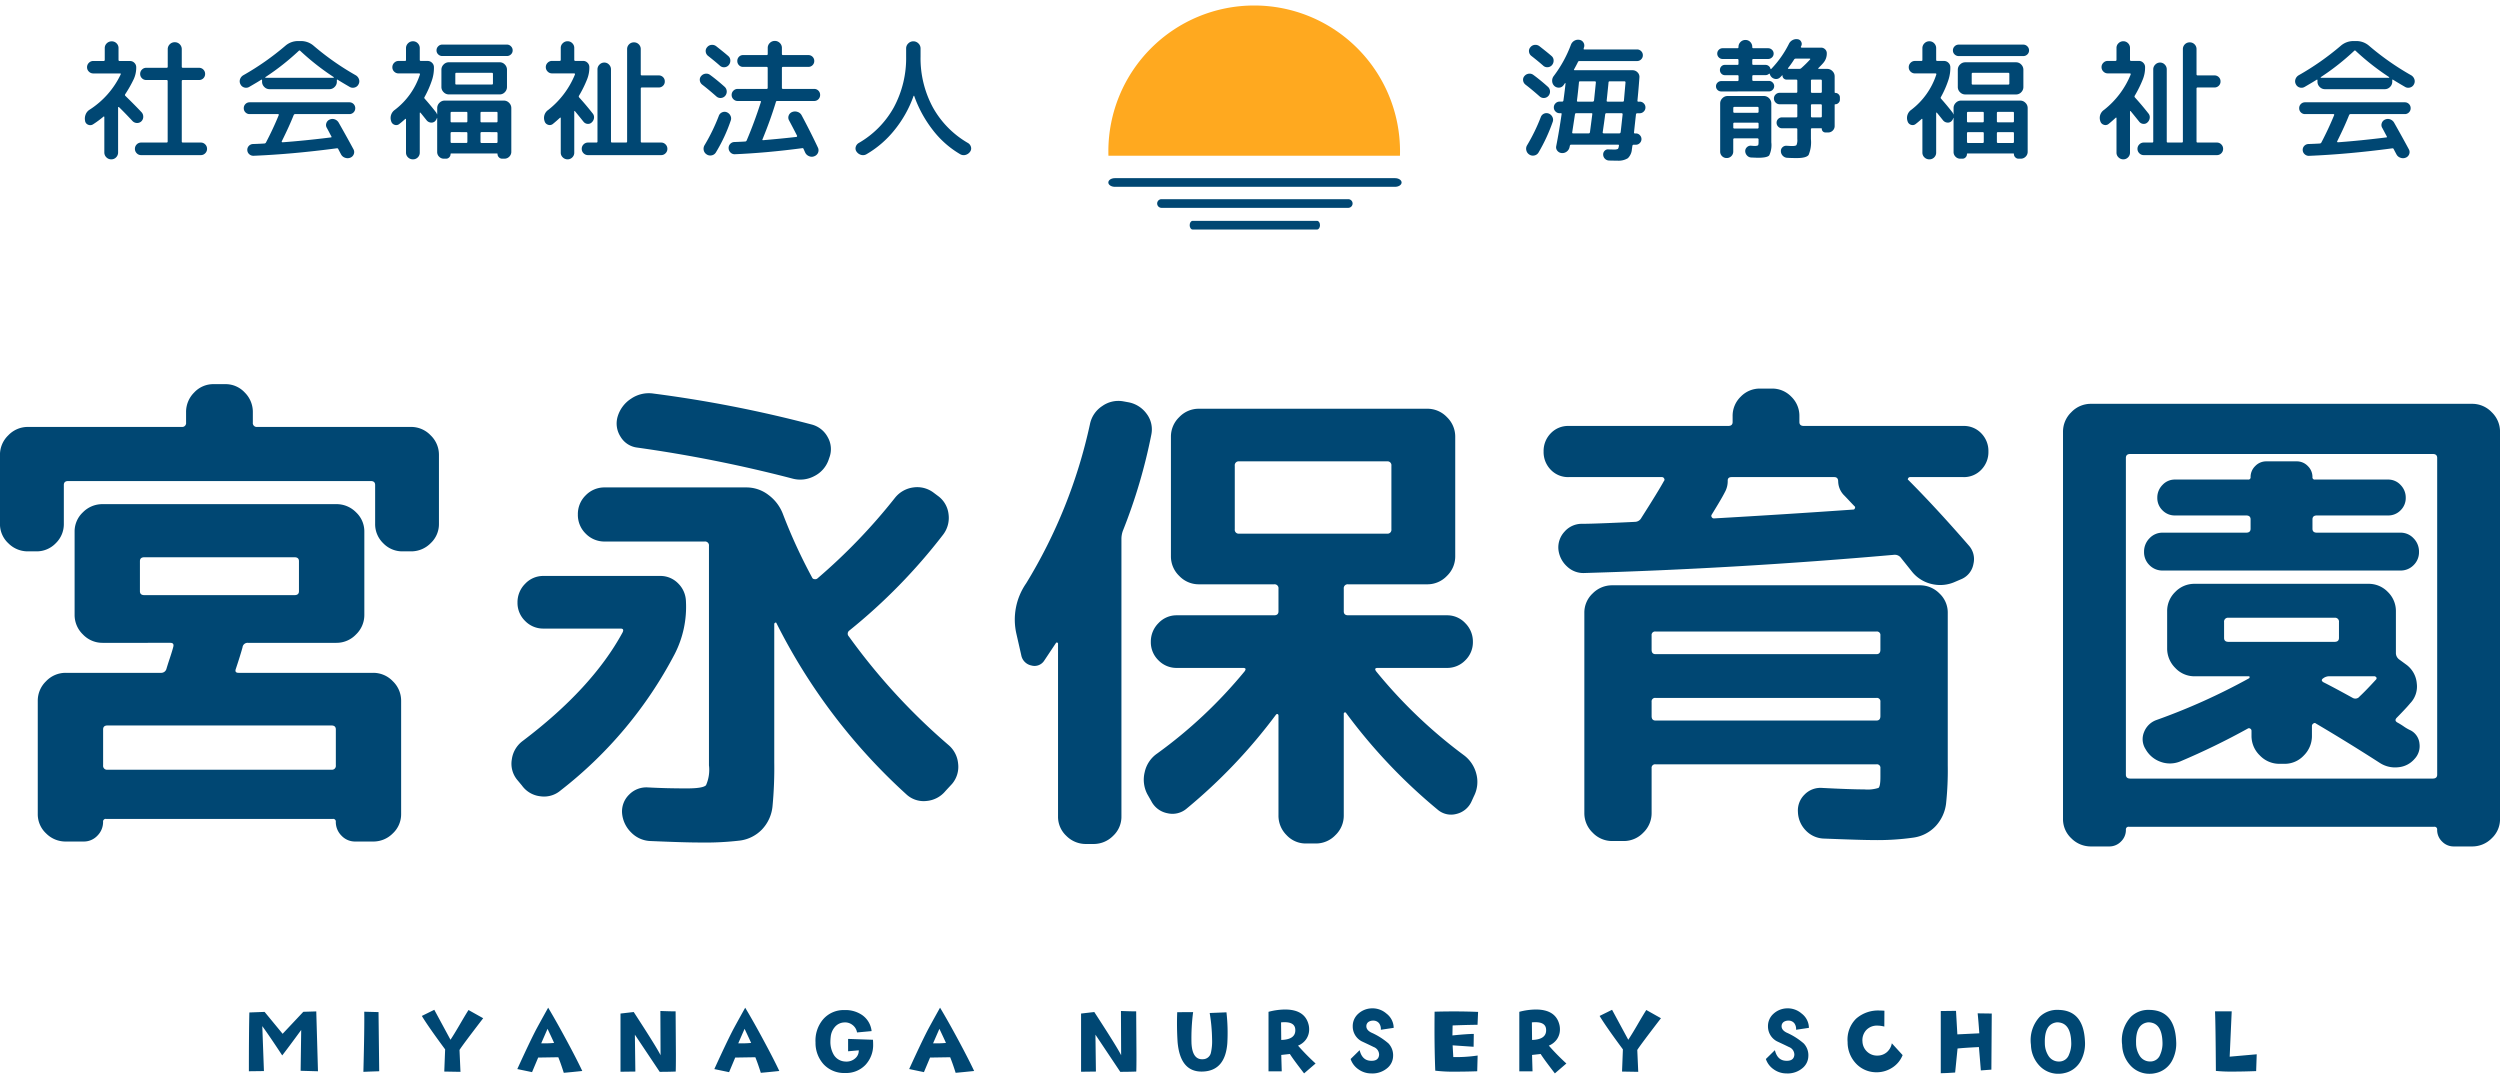
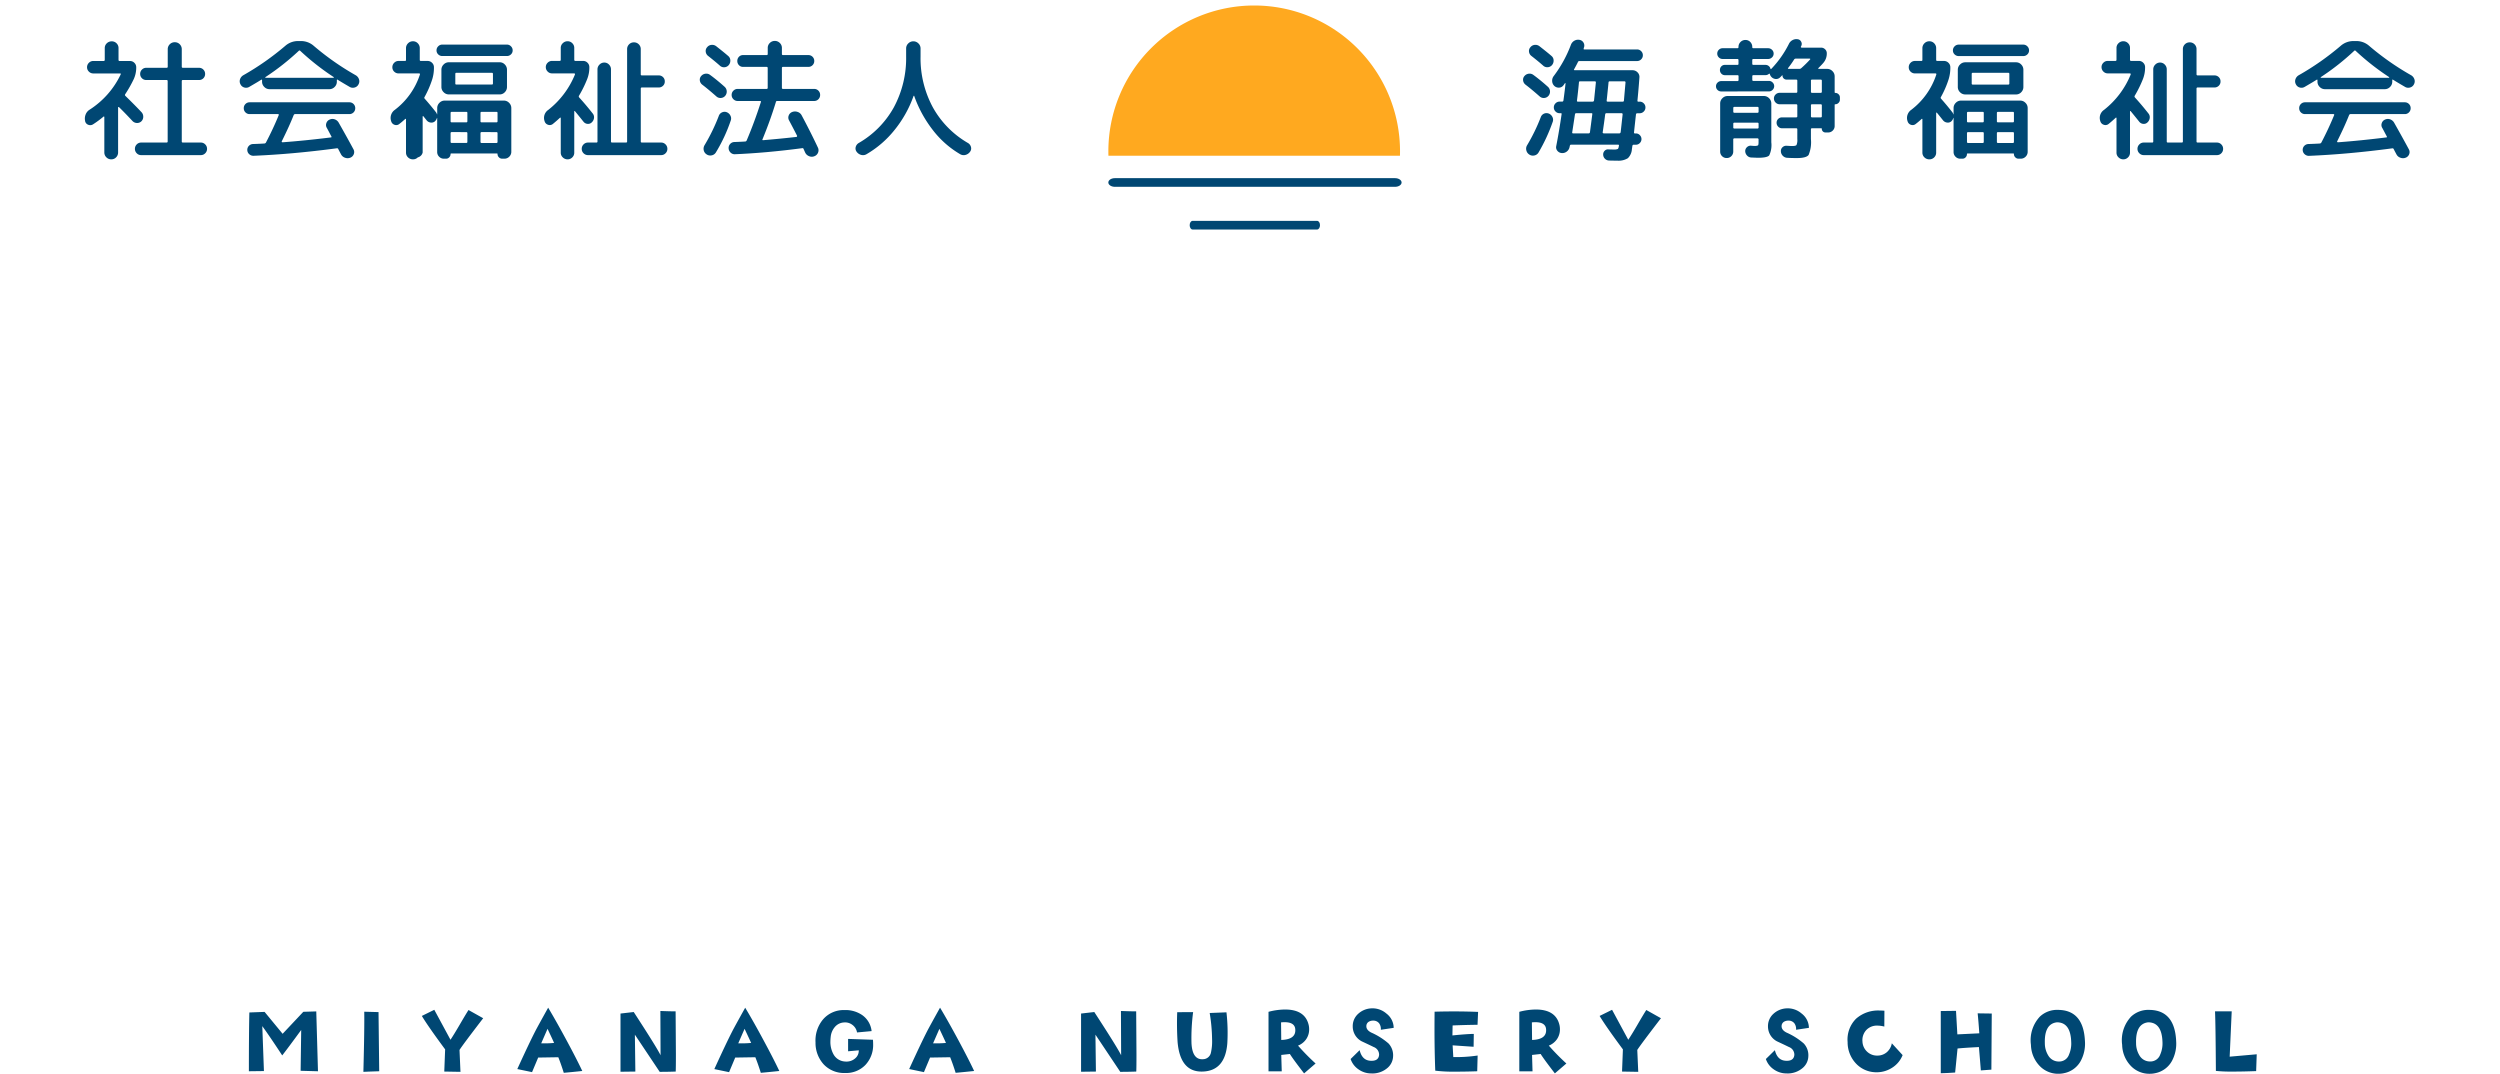
<svg xmlns="http://www.w3.org/2000/svg" width="305" height="131" viewBox="0 0 305 131">
  <defs>
    <clipPath id="clip-path">
-       <rect id="長方形_25" data-name="長方形 25" width="36.374" height="19.314" fill="none" />
-     </clipPath>
+       </clipPath>
    <clipPath id="clip-path-2">
      <rect id="長方形_28" data-name="長方形 28" width="36" height="19" fill="#fff" />
    </clipPath>
  </defs>
  <g id="logo" transform="translate(-794.18 1)">
    <path id="パス_129855" data-name="パス 129855" d="M-114.027-.328l-2.117-.059.07-4.98q-1.684,2.3-2.315,3.105-1.544-2.355-2.432-3.574l.2,5.484-1.836.023q0-4.734.058-7.172l1.859-.07,2.2,2.672,2.526-2.684,1.579-.047Zm7.47,0q-.573.012-1.93.07.14-5.4.105-7.336l1.742.047ZM-93.872-6.8Q-96.351-3.574-96.76-2.93l.117,2.672-1.976-.035L-98.514-3q-2.058-2.777-2.842-4.078l1.52-.75,1.976,3.656q.421-.633,1.111-1.816Q-96-7.277-95.661-7.8ZM-81.782-.363q-1.2.129-2.257.223-.339-1.078-.667-1.9L-87.162-2-87.91-.223l-1.8-.375q1.45-3.176,2.222-4.676.234-.457,1.544-2.812Q-84.94-6.41-83.63-3.973-82.426-1.734-81.782-.363ZM-85.22-3.785q-.164-.375-.8-1.723l-.772,1.77A12.735,12.735,0,0,0-85.22-3.785ZM-70.383-.293q-.947.035-1.953.035l-3.029-4.535.058,4.5-1.813.023v-7.1l1.614-.187q2.83,4.348,3.274,5.273l-.023-5.4q1.228.047,1.859.047l.035,5.25Q-70.36-.82-70.383-.293Zm12.639-.07q-1.2.129-2.257.223-.339-1.078-.667-1.9L-63.124-2l-.748,1.781-1.8-.375q1.45-3.176,2.222-4.676.234-.457,1.544-2.812Q-60.9-6.41-59.592-3.973-58.388-1.734-57.744-.363Zm-3.438-3.422q-.164-.375-.8-1.723l-.772,1.77A12.735,12.735,0,0,0-61.182-3.785Zm14.861-.387q.023.27.023.527a3.545,3.545,0,0,1-.936,2.537,3.251,3.251,0,0,1-2.479.99,3.409,3.409,0,0,1-2.619-1.055,3.868,3.868,0,0,1-.994-2.672,4.01,4.01,0,0,1,.889-2.777,3.3,3.3,0,0,1,2.619-1.172,3.593,3.593,0,0,1,2.2.621,2.738,2.738,0,0,1,1.134,1.945l-1.777.164a1.44,1.44,0,0,0-.561-.92,1.453,1.453,0,0,0-1.029-.3,1.565,1.565,0,0,0-1.134.574,2.177,2.177,0,0,0-.491,1.2,5.2,5.2,0,0,0-.035.527,3.093,3.093,0,0,0,.363,1.559,1.7,1.7,0,0,0,1.275.891,2.152,2.152,0,0,0,.327.023A1.573,1.573,0,0,0-48.491-1.9a1.207,1.207,0,0,0,.439-.984l-1.3.117V-4.277ZM-33.975-.363q-1.2.129-2.257.223-.339-1.078-.667-1.9L-39.354-2-40.1-.223-41.9-.6q1.45-3.176,2.222-4.676.234-.457,1.544-2.812,1.006,1.676,2.315,4.113Q-34.618-1.734-33.975-.363Zm-3.438-3.422q-.164-.375-.8-1.723l-.772,1.77A12.735,12.735,0,0,0-37.413-3.785ZM-14.194-.293q-.947.035-1.953.035l-3.029-4.535.058,4.5L-20.93-.27v-7.1l1.614-.187q2.83,4.348,3.274,5.273l-.023-5.4q1.228.047,1.859.047l.035,5.25Q-14.17-.82-14.194-.293ZM-3.087-3.75Q-3.344-.387-6.092-.293T-9.156-3.914A36.076,36.076,0,0,1-9.2-7.535l1.941-.012a24.249,24.249,0,0,0-.2,3.785Q-7.355-1.676-6.01-1.8a1,1,0,0,0,.912-.75,6.286,6.286,0,0,0,.152-1.687,21.1,21.1,0,0,0-.292-3.2l2.046-.082A22.118,22.118,0,0,1-3.087-3.75ZM7.681-1.277,6.278-.07q-1.4-1.816-1.731-2.367L3.494-2.32l.058,2H1.939V-7.582A8.17,8.17,0,0,1,3.95-7.863q2.444,0,2.888,1.887a2.277,2.277,0,0,1,.058.527,2.079,2.079,0,0,1-.363,1.207,2.168,2.168,0,0,1-.994.785A27.427,27.427,0,0,0,7.681-1.277ZM5.2-5.484q-.082-.832-1.31-.832a4.021,4.021,0,0,0-.421.023l.023,2.145Q5.33-4.207,5.2-5.484Zm12.007-.141-1.567.234a1.158,1.158,0,0,0-.216-.8.889.889,0,0,0-.719-.316,1.006,1.006,0,0,0-.561.152.623.623,0,0,0-.269.5q-.023.492.608.809a8.334,8.334,0,0,1,2.093,1.324,2.1,2.1,0,0,1,.561,1.57,1.937,1.937,0,0,1-.62,1.359,2.8,2.8,0,0,1-2.058.727,2.638,2.638,0,0,1-1.538-.492,2.461,2.461,0,0,1-.965-1.266l1.1-1.078q.292,1.207,1.275,1.289,1.029.082,1.1-.715a1,1,0,0,0-.667-.961q-.222-.117-1.45-.691a2.042,2.042,0,0,1-1.1-1.816,2.012,2.012,0,0,1,.643-1.523A2.536,2.536,0,0,1,14.426-8a2.588,2.588,0,0,1,1.9.633A2.216,2.216,0,0,1,17.209-5.625Zm10.3-1.945L27.439-6q-1.684.023-3.04.082L24.375-4.7q1.754-.176,2.608-.187l-.023,1.57L24.4-3.492l.082,1.43a17.6,17.6,0,0,0,2.97-.187L27.4-.328q-1.415.047-2.549.047A18.819,18.819,0,0,1,22.282-.4q-.094-2.473-.094-5.039,0-1.066.012-2.156,1.123-.035,2.327-.035Q26.153-7.629,27.509-7.57ZM38.277-1.277,36.874-.07q-1.4-1.816-1.731-2.367L34.09-2.32l.058,2H32.535V-7.582a8.17,8.17,0,0,1,2.011-.281q2.444,0,2.888,1.887a2.277,2.277,0,0,1,.058.527,2.079,2.079,0,0,1-.363,1.207,2.168,2.168,0,0,1-.994.785A27.427,27.427,0,0,0,38.277-1.277ZM35.8-5.484q-.082-.832-1.31-.832a4.021,4.021,0,0,0-.421.023l.023,2.145Q35.926-4.207,35.8-5.484ZM49.816-6.8Q47.337-3.574,46.928-2.93l.117,2.672L45.069-.293,45.174-3q-2.058-2.777-2.842-4.078l1.52-.75,1.976,3.656Q46.25-4.8,46.94-5.988q.748-1.289,1.088-1.816ZM67.867-5.625,66.3-5.391a1.158,1.158,0,0,0-.216-.8.889.889,0,0,0-.719-.316,1.006,1.006,0,0,0-.561.152.623.623,0,0,0-.269.5q-.023.492.608.809a8.334,8.334,0,0,1,2.093,1.324,2.1,2.1,0,0,1,.561,1.57,1.937,1.937,0,0,1-.62,1.359,2.8,2.8,0,0,1-2.058.727,2.638,2.638,0,0,1-1.538-.492,2.461,2.461,0,0,1-.965-1.266l1.1-1.078q.292,1.207,1.275,1.289,1.029.082,1.1-.715a1,1,0,0,0-.667-.961q-.222-.117-1.45-.691a2.042,2.042,0,0,1-1.1-1.816,2.012,2.012,0,0,1,.643-1.523A2.536,2.536,0,0,1,65.084-8a2.588,2.588,0,0,1,1.9.633A2.216,2.216,0,0,1,67.867-5.625ZM79.3-2.3A3.217,3.217,0,0,1,77.957-.721a3.476,3.476,0,0,1-2.035.51,3.377,3.377,0,0,1-2.187-.937,3.765,3.765,0,0,1-1.146-2.742,3.587,3.587,0,0,1,1.029-2.848,4.058,4.058,0,0,1,2.888-1q.281,0,.573.023l-.012,1.934a3.4,3.4,0,0,0-.842-.117,1.774,1.774,0,0,0-1.362.545,1.816,1.816,0,0,0-.462,1.4,1.779,1.779,0,0,0,.567,1.236,1.747,1.747,0,0,0,1.269.475,1.724,1.724,0,0,0,1.146-.422,1.852,1.852,0,0,0,.6-1.078ZM90.174-7.371,90.128-.527l-1.286.094q-.07-.914-.234-2.848-1.871.094-2.608.176l-.292,2.93q-1.193.082-1.754.082V-7.676L85.813-7.7l.164,2.871,2.678-.129q-.094-1.395-.2-2.437Zm11.364,3.293a4.447,4.447,0,0,1-.526,2.52A2.971,2.971,0,0,1,98.978-.094a3.006,3.006,0,0,1-.631.07,3.111,3.111,0,0,1-2.409-1.043,3.82,3.82,0,0,1-.982-2.484,4.2,4.2,0,0,1,1.1-3.457,3.066,3.066,0,0,1,2.222-.809Q101.34-7.781,101.539-4.078Zm-1.672.141Q99.784-6.3,98.124-6.3q-1.544.176-1.473,2.543a2.85,2.85,0,0,0,.421,1.512,1.475,1.475,0,0,0,1.31.727A1.26,1.26,0,0,0,99.6-2.367,3.357,3.357,0,0,0,99.866-3.937Zm12.8-.141a4.447,4.447,0,0,1-.526,2.52,2.971,2.971,0,0,1-2.035,1.465,3.006,3.006,0,0,1-.631.07,3.111,3.111,0,0,1-2.409-1.043,3.82,3.82,0,0,1-.982-2.484,4.2,4.2,0,0,1,1.1-3.457,3.066,3.066,0,0,1,2.222-.809Q112.47-7.781,112.669-4.078ZM111-3.937Q110.915-6.3,109.254-6.3q-1.544.176-1.473,2.543A2.85,2.85,0,0,0,108.2-2.25a1.475,1.475,0,0,0,1.31.727,1.26,1.26,0,0,0,1.216-.844A3.357,3.357,0,0,0,111-3.937ZM122.5-2.4l-.07,2.051q-1.567.059-2.76.059a18.8,18.8,0,0,1-2.152-.082q-.035-5.648-.105-7.266h2.035L119.2-2.109Z" transform="translate(947 130.023)" fill="#004773" />
-     <path id="パス_129854" data-name="パス 129854" d="M-149.406-30.12a3.325,3.325,0,0,1-2.4-.99,3.189,3.189,0,0,1-1.018-2.37v-8.4a3.287,3.287,0,0,1,1.018-2.4,3.276,3.276,0,0,1,2.4-1.02h18.748a.477.477,0,0,0,.539-.54V-47.1a3.336,3.336,0,0,1,.988-2.4,3.179,3.179,0,0,1,2.366-1.02h1.438a3.179,3.179,0,0,1,2.366,1.02,3.336,3.336,0,0,1,.988,2.4v1.26a.477.477,0,0,0,.539.54h18.748a3.276,3.276,0,0,1,2.4,1.02,3.287,3.287,0,0,1,1.018,2.4v8.4a3.19,3.19,0,0,1-1.018,2.37,3.325,3.325,0,0,1-2.4.99H-103.7a3.225,3.225,0,0,1-2.366-.99,3.236,3.236,0,0,1-.988-2.37v-4.74q0-.48-.539-.48h-36.9q-.539,0-.539.48v4.74a3.236,3.236,0,0,1-.988,2.37,3.225,3.225,0,0,1-2.366.99Zm16.891,14.34q.12-.42.419-1.32t.419-1.38q.12-.48-.359-.48H-140.3a3.276,3.276,0,0,1-2.4-1.02,3.287,3.287,0,0,1-1.018-2.4V-32.52a3.189,3.189,0,0,1,1.018-2.37,3.325,3.325,0,0,1,2.4-.99h28.511a3.325,3.325,0,0,1,2.4.99,3.19,3.19,0,0,1,1.018,2.37v10.14a3.287,3.287,0,0,1-1.018,2.4,3.276,3.276,0,0,1-2.4,1.02h-10.782a.616.616,0,0,0-.659.54q-.24.9-.839,2.7-.12.42.359.42H-107.3a3.276,3.276,0,0,1,2.4,1.02,3.287,3.287,0,0,1,1.018,2.4V1.92A3.19,3.19,0,0,1-104.9,4.29a3.325,3.325,0,0,1-2.4.99h-2.156a2.267,2.267,0,0,1-1.707-.72,2.354,2.354,0,0,1-.689-1.68.318.318,0,0,0-.359-.36h-27.673a.318.318,0,0,0-.359.36,2.354,2.354,0,0,1-.689,1.68,2.267,2.267,0,0,1-1.707.72h-2.156a3.325,3.325,0,0,1-2.4-.99,3.189,3.189,0,0,1-1.018-2.37v-13.8a3.287,3.287,0,0,1,1.018-2.4,3.276,3.276,0,0,1,2.4-1.02h11.62A.659.659,0,0,0-132.515-15.78Zm-2.7-9h18.329q.539,0,.539-.48v-3.66q0-.48-.539-.48H-135.21q-.539,0-.539.48v3.66Q-135.749-24.78-135.21-24.78Zm22.821,15.9H-139.7q-.539,0-.539.48v4.38a.477.477,0,0,0,.539.54h27.313a.477.477,0,0,0,.539-.54V-8.4Q-111.85-8.88-112.389-8.88Zm39.233-40.5A153.019,153.019,0,0,1-53.809-45.6a3.1,3.1,0,0,1,1.977,1.56,2.933,2.933,0,0,1,.18,2.52l-.06.18a3.5,3.5,0,0,1-1.767,2.04,3.642,3.642,0,0,1-2.665.3,166.765,166.765,0,0,0-18.928-3.78,2.744,2.744,0,0,1-2.037-1.32,2.964,2.964,0,0,1-.359-2.46,3.921,3.921,0,0,1,1.647-2.19A3.834,3.834,0,0,1-73.156-49.38ZM-89.149-1.56l-.6-.72a3.094,3.094,0,0,1-.629-2.46,3.349,3.349,0,0,1,1.288-2.22q8.506-6.42,12.219-13.26.24-.48-.24-.48h-9.4a3.057,3.057,0,0,1-2.246-.93,3.068,3.068,0,0,1-.928-2.25,3.168,3.168,0,0,1,.928-2.28,3.01,3.01,0,0,1,2.246-.96h14.2a3.009,3.009,0,0,1,2.216.9,3.174,3.174,0,0,1,.958,2.16,12.592,12.592,0,0,1-1.378,6.48A50.9,50.9,0,0,1-84.417-.96,3.107,3.107,0,0,1-86.9-.24,3.181,3.181,0,0,1-89.149-1.56Zm51.991-4.98a3.363,3.363,0,0,1,1.228,2.31,3.214,3.214,0,0,1-.749,2.49l-.779.84A3.354,3.354,0,0,1-39.763.33a3.1,3.1,0,0,1-2.486-.81A71.45,71.45,0,0,1-58.121-21.42q-.12-.06-.24.12V-4.38a49.078,49.078,0,0,1-.21,5.34,4.78,4.78,0,0,1-1.288,2.85,4.562,4.562,0,0,1-2.665,1.35,36.469,36.469,0,0,1-4.942.24q-1.857,0-5.99-.18a3.45,3.45,0,0,1-2.366-1.05A3.714,3.714,0,0,1-76.929,1.8a2.87,2.87,0,0,1,.869-2.25,2.935,2.935,0,0,1,2.306-.87q2.216.12,4.732.12,1.977,0,2.336-.39a4.623,4.623,0,0,0,.359-2.43V-30.78a.477.477,0,0,0-.539-.54H-79.026a3.176,3.176,0,0,1-2.336-.96,3.187,3.187,0,0,1-.958-2.34,3.187,3.187,0,0,1,.958-2.34,3.176,3.176,0,0,1,2.336-.96h17.251a4.407,4.407,0,0,1,2.725.93,5.205,5.205,0,0,1,1.767,2.37,65.2,65.2,0,0,0,3.534,7.68.323.323,0,0,0,.3.21.411.411,0,0,0,.359-.09,70.129,70.129,0,0,0,9.464-9.84,3.426,3.426,0,0,1,2.246-1.26,3.311,3.311,0,0,1,2.486.66l.479.36A3.168,3.168,0,0,1-37.1-34.68a3.374,3.374,0,0,1-.659,2.52A69.172,69.172,0,0,1-49.2-20.46a.474.474,0,0,0-.06.72A75.849,75.849,0,0,0-37.157-6.54ZM-20.326,5.58a3.325,3.325,0,0,1-2.4-.99A3.19,3.19,0,0,1-23.74,2.22V-18.84a.139.139,0,0,0-.09-.15.136.136,0,0,0-.15.03l-1.438,2.16A1.4,1.4,0,0,1-27-16.2a1.567,1.567,0,0,1-1.228-1.26l-.6-2.64a7.771,7.771,0,0,1,1.2-6.12,62.575,62.575,0,0,0,7.787-19.44,3.442,3.442,0,0,1,1.5-2.19,3.4,3.4,0,0,1,2.576-.57l.659.12a3.545,3.545,0,0,1,2.186,1.41,3.15,3.15,0,0,1,.569,2.49,66.416,66.416,0,0,1-3.474,11.76,2.885,2.885,0,0,0-.18,1.02V2.22a3.19,3.19,0,0,1-1.018,2.37,3.325,3.325,0,0,1-2.4.99ZM25.736-5.28a4.081,4.081,0,0,1,1.557,2.31,3.818,3.818,0,0,1-.3,2.73l-.3.66a2.7,2.7,0,0,1-1.857,1.5,2.5,2.5,0,0,1-2.276-.54A66.68,66.68,0,0,1,11.42-10.38a.146.146,0,0,0-.18-.09.142.142,0,0,0-.12.15V2.1A3.287,3.287,0,0,1,10.1,4.5a3.276,3.276,0,0,1-2.4,1.02h-1.2A3.179,3.179,0,0,1,4.142,4.5a3.336,3.336,0,0,1-.988-2.4V-10.08a.2.2,0,0,0-.09-.18q-.09-.06-.21.06A65.729,65.729,0,0,1-8.047,1.26a2.659,2.659,0,0,1-2.336.57A2.805,2.805,0,0,1-12.359.36l-.479-.84a3.814,3.814,0,0,1-.329-2.7,3.7,3.7,0,0,1,1.527-2.28A57.09,57.09,0,0,0-.979-15.48q.3-.42-.18-.42H-9.245a3.057,3.057,0,0,1-2.246-.93,3.068,3.068,0,0,1-.928-2.25,3.168,3.168,0,0,1,.928-2.28,3.01,3.01,0,0,1,2.246-.96H2.615q.539,0,.539-.48v-2.76a.477.477,0,0,0-.539-.54H-6.549a3.276,3.276,0,0,1-2.4-1.02,3.287,3.287,0,0,1-1.018-2.4V-44.1a3.287,3.287,0,0,1,1.018-2.4,3.276,3.276,0,0,1,2.4-1.02H21.3a3.276,3.276,0,0,1,2.4,1.02,3.287,3.287,0,0,1,1.018,2.4v14.58a3.287,3.287,0,0,1-1.018,2.4,3.276,3.276,0,0,1-2.4,1.02H11.66a.477.477,0,0,0-.539.54v2.76q0,.48.539.48H23.7a3.01,3.01,0,0,1,2.246.96,3.168,3.168,0,0,1,.928,2.28,3.068,3.068,0,0,1-.928,2.25,3.057,3.057,0,0,1-2.246.93H15.253q-.479,0-.18.42A59.558,59.558,0,0,0,25.736-5.28Zm-27.373-27H16.392a.477.477,0,0,0,.539-.54v-7.74a.477.477,0,0,0-.539-.54H-1.638a.477.477,0,0,0-.539.54v7.74A.477.477,0,0,0-1.638-32.28Zm76.25,31.2a4.374,4.374,0,0,0,1.737-.18q.24-.18.24-1.32V-3.66a.424.424,0,0,0-.479-.48H49.156a.424.424,0,0,0-.479.48V1.8a3.287,3.287,0,0,1-1.018,2.4,3.276,3.276,0,0,1-2.4,1.02H43.885a3.276,3.276,0,0,1-2.4-1.02A3.287,3.287,0,0,1,40.47,1.8V-22.62a3.19,3.19,0,0,1,1.018-2.37,3.325,3.325,0,0,1,2.4-.99h37.5a3.325,3.325,0,0,1,2.4.99,3.19,3.19,0,0,1,1.018,2.37v18.6a38.152,38.152,0,0,1-.21,4.71,4.923,4.923,0,0,1-1.228,2.67A4.591,4.591,0,0,1,80.632,4.8a31.093,31.093,0,0,1-5,.3q-1.378,0-5.93-.18a3.172,3.172,0,0,1-2.216-.99,3.351,3.351,0,0,1-.958-2.25,2.7,2.7,0,0,1,.809-2.13,2.7,2.7,0,0,1,2.126-.81Q72.935-1.08,74.612-1.08ZM48.676-19.86v1.74q0,.54.479.54H76.11q.479,0,.479-.54v-1.74a.424.424,0,0,0-.479-.48H49.156A.424.424,0,0,0,48.676-19.86ZM76.11-9.48q.479,0,.479-.54v-1.74a.424.424,0,0,0-.479-.48H49.156a.424.424,0,0,0-.479.48v1.74q0,.54.479.54ZM38.554-39.18a2.911,2.911,0,0,1-2.186-.9A3.074,3.074,0,0,1,35.5-42.3a3.074,3.074,0,0,1,.869-2.22,2.911,2.911,0,0,1,2.186-.9H58.021q.539,0,.539-.48v-.72a3.236,3.236,0,0,1,.988-2.37,3.225,3.225,0,0,1,2.366-.99h1.438a3.225,3.225,0,0,1,2.366.99,3.236,3.236,0,0,1,.988,2.37v.72q0,.48.539.48H86.712a2.911,2.911,0,0,1,2.186.9,3.074,3.074,0,0,1,.869,2.22,3.074,3.074,0,0,1-.869,2.22,2.911,2.911,0,0,1-2.186.9H80.183a.253.253,0,0,0-.21.15q-.09.15.03.21,3.354,3.36,7.367,7.98a2.475,2.475,0,0,1,.569,2.25,2.469,2.469,0,0,1-1.408,1.83l-.839.36a4.41,4.41,0,0,1-2.815.27,4.316,4.316,0,0,1-2.4-1.47l-1.438-1.8a.938.938,0,0,0-.779-.3Q59.159-28.02,40.53-27.48a2.878,2.878,0,0,1-2.186-.81A3.251,3.251,0,0,1,37.3-30.42a2.82,2.82,0,0,1,.749-2.1,2.788,2.788,0,0,1,2.007-.96q1.078,0,3.264-.09t3.324-.15a.893.893,0,0,0,.779-.48q2.1-3.3,2.755-4.5a.238.238,0,0,0,.03-.3.288.288,0,0,0-.27-.18Zm32.4,0H58.44q-.479,0-.479.42a2.752,2.752,0,0,1-.359,1.44q-.24.48-.779,1.38t-.839,1.38a.27.27,0,0,0,.03.27.294.294,0,0,0,.27.15q8.446-.48,17.011-1.08.12,0,.18-.15t0-.21q-.24-.24-.689-.72t-.689-.72a2.488,2.488,0,0,1-.659-1.62Q71.438-39.18,70.959-39.18ZM102.285,5.88a3.325,3.325,0,0,1-2.4-.99,3.189,3.189,0,0,1-1.018-2.37V-44.7a3.287,3.287,0,0,1,1.018-2.4,3.276,3.276,0,0,1,2.4-1.02h46.481a3.276,3.276,0,0,1,2.4,1.02,3.287,3.287,0,0,1,1.018,2.4V2.52a3.189,3.189,0,0,1-1.018,2.37,3.325,3.325,0,0,1-2.4.99H146.55a1.959,1.959,0,0,1-1.438-.6,1.966,1.966,0,0,1-.6-1.44.318.318,0,0,0-.359-.36H106.9a.318.318,0,0,0-.359.36,1.966,1.966,0,0,1-.6,1.44,1.959,1.959,0,0,1-1.438.6Zm4.253-47.4V-2.88q0,.48.539.48h36.9q.539,0,.539-.48V-41.52q0-.48-.539-.48h-36.9Q106.538-42,106.538-41.52Zm4.492,13.74a2.2,2.2,0,0,1-1.617-.66,2.2,2.2,0,0,1-.659-1.62,2.306,2.306,0,0,1,.659-1.65,2.149,2.149,0,0,1,1.617-.69h10.183q.539,0,.539-.48v-1.14q0-.48-.539-.48h-8.685A2.078,2.078,0,0,1,111-35.13a2.085,2.085,0,0,1-.629-1.53A2.186,2.186,0,0,1,111-38.22a2.031,2.031,0,0,1,1.527-.66h8.925a.265.265,0,0,0,.3-.3,1.847,1.847,0,0,1,.569-1.35,1.84,1.84,0,0,1,1.348-.57h3.714a1.84,1.84,0,0,1,1.348.57,1.847,1.847,0,0,1,.569,1.35.265.265,0,0,0,.3.3h8.925a2.031,2.031,0,0,1,1.527.66,2.186,2.186,0,0,1,.629,1.56,2.085,2.085,0,0,1-.629,1.53,2.078,2.078,0,0,1-1.527.63h-8.685q-.539,0-.539.48v1.14q0,.48.539.48h10.183a2.149,2.149,0,0,1,1.617.69,2.306,2.306,0,0,1,.659,1.65,2.2,2.2,0,0,1-.659,1.62,2.2,2.2,0,0,1-1.617.66ZM113.187-4.5a3.3,3.3,0,0,1-2.4.06A3.387,3.387,0,0,1,108.934-6a2.249,2.249,0,0,1-.18-2.07,2.53,2.53,0,0,1,1.5-1.47,76.416,76.416,0,0,0,11.321-5.1.2.2,0,0,0,.06-.15q0-.09-.12-.09h-6.589a3.179,3.179,0,0,1-2.366-1.02,3.336,3.336,0,0,1-.988-2.4v-4.5a3.236,3.236,0,0,1,.988-2.37,3.225,3.225,0,0,1,2.366-.99h21.2a3.225,3.225,0,0,1,2.366.99,3.236,3.236,0,0,1,.988,2.37v5.04a.974.974,0,0,0,.419.84l.9.66a3.155,3.155,0,0,1,1.228,2.25,2.939,2.939,0,0,1-.809,2.43q-.24.3-.779.87t-.839.87q-.359.36.06.6a8.5,8.5,0,0,1,.779.48,5.091,5.091,0,0,0,.839.48,2.023,2.023,0,0,1,1.078,1.62,2.256,2.256,0,0,1-.6,1.86,2.93,2.93,0,0,1-2.007,1.02,3.406,3.406,0,0,1-2.246-.54q-4.013-2.58-7.787-4.8-.12-.12-.3,0a.353.353,0,0,0-.18.3v1.2a3.336,3.336,0,0,1-.988,2.4,3.179,3.179,0,0,1-2.366,1.02h-.6a3.276,3.276,0,0,1-2.4-1.02,3.287,3.287,0,0,1-1.018-2.4v-.6a.3.3,0,0,0-.15-.27.269.269,0,0,0-.27-.03A87.611,87.611,0,0,1,113.187-4.5Zm23.72-10.38H131.4a1.207,1.207,0,0,0-.779.24q-.359.24,0,.48,1.2.6,3.594,1.92a.648.648,0,0,0,.839-.18q.719-.66,2.037-2.1Q137.206-14.76,136.906-14.88Zm-17.85-4.2h12.938q.539,0,.539-.48v-1.92a.477.477,0,0,0-.539-.54H119.057a.477.477,0,0,0-.539.54v1.92Q118.517-19.08,119.057-19.08Z" transform="translate(947 96.386)" fill="#004773" />
    <g id="グループ_66" data-name="グループ 66" transform="translate(804.532 -1)">
-       <path id="パス_129852" data-name="パス 129852" d="M14.688-.608a.722.722,0,0,1,.528.224A.741.741,0,0,1,15.44.16.741.741,0,0,1,15.216.7a.722.722,0,0,1-.528.224h-7.3A.722.722,0,0,1,6.864.7.741.741,0,0,1,6.64.16a.741.741,0,0,1,.224-.544.722.722,0,0,1,.528-.224h3.1q.144,0,.144-.128V-8.1A.127.127,0,0,0,10.5-8.24H8.016a.709.709,0,0,1-.52-.216.709.709,0,0,1-.216-.52A.728.728,0,0,1,7.5-9.512a.709.709,0,0,1,.52-.216H10.5q.144,0,.144-.128v-2.128a.836.836,0,0,1,.248-.616.836.836,0,0,1,.616-.248.817.817,0,0,1,.6.248.836.836,0,0,1,.248.616v2.128q0,.128.144.128h1.968a.709.709,0,0,1,.52.216.728.728,0,0,1,.216.536.723.723,0,0,1-.208.52.7.7,0,0,1-.528.216H12.5a.127.127,0,0,0-.144.144v7.36q0,.128.144.128ZM6.5-8.352a15.377,15.377,0,0,1-1.04,1.84.158.158,0,0,0,.032.224Q6.656-5.152,7.456-4.3a.8.8,0,0,1,.2.56.769.769,0,0,1-.232.544.731.731,0,0,1-.536.2.761.761,0,0,1-.536-.232Q5.328-4.32,4.7-4.928a.062.062,0,0,0-.072-.016q-.04.016-.04.048V.592a.831.831,0,0,1-.24.6.791.791,0,0,1-.592.248.817.817,0,0,1-.6-.248.817.817,0,0,1-.248-.6v-4.32a.069.069,0,0,0-.032-.056.044.044,0,0,0-.064.008,12.368,12.368,0,0,1-1.28.944.632.632,0,0,1-.6.048A.591.591,0,0,1,.56-3.248v-.016A1.331,1.331,0,0,1,.632-4.04a1.194,1.194,0,0,1,.488-.584A10.393,10.393,0,0,0,4.9-8.912q.064-.128-.08-.128H1.568a.741.741,0,0,1-.544-.224A.722.722,0,0,1,.8-9.792a.741.741,0,0,1,.224-.544.741.741,0,0,1,.544-.224H2.816A.127.127,0,0,0,2.96-10.7v-1.424a.791.791,0,0,1,.248-.592.831.831,0,0,1,.6-.24.8.8,0,0,1,.592.24.8.8,0,0,1,.24.592V-10.7a.127.127,0,0,0,.144.144H6.048a.722.722,0,0,1,.528.224.741.741,0,0,1,.224.544A3.383,3.383,0,0,1,6.5-8.352ZM26-3.936q-.512,1.3-1.44,3.168-.032.032,0,.08a.094.094,0,0,0,.08.048q2.656-.192,5.888-.592.144,0,.08-.128-.064-.112-.256-.48t-.3-.56a.663.663,0,0,1-.056-.576.7.7,0,0,1,.392-.432.816.816,0,0,1,.632-.032.906.906,0,0,1,.488.416Q32.624-1.056,33.3.208A.682.682,0,0,1,33.344.8a.723.723,0,0,1-.416.432.881.881,0,0,1-.64.016.838.838,0,0,1-.5-.416q-.224-.416-.336-.64a.156.156,0,0,0-.192-.1q-5.424.72-10.128.912A.734.734,0,0,1,20.6.824a.688.688,0,0,1-.248-.5.682.682,0,0,1,.184-.52.712.712,0,0,1,.5-.232q.928-.032,1.392-.064A.237.237,0,0,0,22.64-.64q.864-1.648,1.552-3.328a.072.072,0,0,0-.016-.08.109.109,0,0,0-.08-.032H20.64a.7.7,0,0,1-.512-.208A.7.7,0,0,1,19.92-4.8a.7.7,0,0,1,.208-.512.7.7,0,0,1,.512-.208H32.8a.7.7,0,0,1,.512.208.7.7,0,0,1,.208.512.7.7,0,0,1-.208.512.7.7,0,0,1-.512.208H26.176Q26.064-4.08,26-3.936ZM20.576-7.392a.74.74,0,0,1-.6.064.729.729,0,0,1-.456-.384.758.758,0,0,1-.056-.616.885.885,0,0,1,.392-.488,32.745,32.745,0,0,0,5.12-3.584,2.357,2.357,0,0,1,1.584-.592h.32a2.357,2.357,0,0,1,1.584.592,32.594,32.594,0,0,0,5.12,3.584.885.885,0,0,1,.392.488.758.758,0,0,1-.056.616.73.73,0,0,1-.464.384.757.757,0,0,1-.608-.064q-.992-.576-1.472-.88-.1-.064-.1.064v.176a.876.876,0,0,1-.272.64.876.876,0,0,1-.64.272h-7.3a.876.876,0,0,1-.64-.272.876.876,0,0,1-.272-.64v-.176q0-.128-.128-.048Q21.68-8.032,20.576-7.392Zm1.984-1.2a.065.065,0,0,0-.016.048.028.028,0,0,0,.032.032h8.288a.038.038,0,0,0,.04-.032.048.048,0,0,0-.008-.048,30.037,30.037,0,0,1-4.08-3.2.12.12,0,0,0-.192,0A29.825,29.825,0,0,1,22.56-8.592ZM52.016-12.56a.677.677,0,0,1,.5.208.677.677,0,0,1,.208.5.651.651,0,0,1-.208.488.691.691,0,0,1-.5.2H44.144a.691.691,0,0,1-.5-.2.651.651,0,0,1-.208-.488.677.677,0,0,1,.208-.5.677.677,0,0,1,.5-.208ZM45.728-6.48h-.784a.876.876,0,0,1-.64-.272.876.876,0,0,1-.272-.64v-2.1a.876.876,0,0,1,.272-.64.876.876,0,0,1,.64-.272h6.192a.85.85,0,0,1,.632.272.889.889,0,0,1,.264.64v2.1a.889.889,0,0,1-.264.64.85.85,0,0,1-.632.272Zm0-2.5v1.168a.113.113,0,0,0,.128.128h4.32q.144,0,.144-.128V-8.976a.127.127,0,0,0-.144-.144h-4.32Q45.728-9.12,45.728-8.976ZM41.152,1.2a.8.8,0,0,1-.592.24.831.831,0,0,1-.6-.24.791.791,0,0,1-.248-.592V-3.456A.051.051,0,0,0,39.68-3.5a.052.052,0,0,0-.064.016q-.384.352-.72.608a.584.584,0,0,1-.584.1.626.626,0,0,1-.408-.432,1.206,1.206,0,0,1,.448-1.392A8.848,8.848,0,0,0,41.408-8.9q.032-.144-.1-.144H38.8a.736.736,0,0,1-.528-.216.715.715,0,0,1-.224-.536.741.741,0,0,1,.224-.544.722.722,0,0,1,.528-.224h.784a.113.113,0,0,0,.128-.128v-1.424a.817.817,0,0,1,.248-.6.817.817,0,0,1,.6-.248.791.791,0,0,1,.592.248.831.831,0,0,1,.24.6v1.424q0,.128.144.128h.816a.749.749,0,0,1,.536.224.728.728,0,0,1,.232.544,4.667,4.667,0,0,1-.208,1.472,11.843,11.843,0,0,1-.928,2.144A.164.164,0,0,0,42-5.952q.736.832,1.344,1.616a.737.737,0,0,1,.144.272.014.014,0,0,0,.016.016.014.014,0,0,0,.016-.016v-.752a.876.876,0,0,1,.272-.64.876.876,0,0,1,.64-.272h7.216a.876.876,0,0,1,.64.272.876.876,0,0,1,.272.64V.512a.817.817,0,0,1-.248.6.817.817,0,0,1-.6.248H51.44a.537.537,0,0,1-.392-.168A.537.537,0,0,1,50.88.8.071.071,0,0,0,50.8.72H45.248q-.1,0-.1.08a.551.551,0,0,1-.16.392.512.512,0,0,1-.384.168h-.272a.786.786,0,0,1-.576-.24.786.786,0,0,1-.24-.576V-3.6a.014.014,0,0,0-.016-.016.014.014,0,0,0-.016.016.91.91,0,0,1-.224.384.633.633,0,0,1-.536.168.742.742,0,0,1-.5-.28l-.384-.48q-.256-.32-.352-.432a.046.046,0,0,0-.056-.024q-.04.008-.04.04V.608A.8.8,0,0,1,41.152,1.2ZM48.8-4.224v1.008a.127.127,0,0,0,.144.144h1.808q.128,0,.128-.144V-4.224a.113.113,0,0,0-.128-.128H48.944Q48.8-4.352,48.8-4.224Zm0,2.48V-.7a.127.127,0,0,0,.144.144h1.808q.128,0,.128-.144v-1.04q0-.144-.128-.144H48.944A.127.127,0,0,0,48.8-1.744Zm-3.648-2.48v1.008a.127.127,0,0,0,.144.144h1.776q.128,0,.128-.144V-4.224a.113.113,0,0,0-.128-.128H45.3Q45.152-4.352,45.152-4.224Zm0,2.48V-.7A.127.127,0,0,0,45.3-.56h1.776Q47.2-.56,47.2-.7v-1.04q0-.144-.128-.144H45.3A.127.127,0,0,0,45.152-1.744ZM60,1.2a.786.786,0,0,1-.576.24.812.812,0,0,1-.584-.24.773.773,0,0,1-.248-.576V-3.6a.051.051,0,0,0-.032-.048q-.032-.016-.048,0-.5.464-.9.784a.6.6,0,0,1-.584.08.626.626,0,0,1-.408-.432,1.179,1.179,0,0,1,.448-1.376A10.525,10.525,0,0,0,60.32-8.9a.121.121,0,0,0-.008-.1.077.077,0,0,0-.072-.048H57.52a.722.722,0,0,1-.528-.224.741.741,0,0,1-.224-.544.722.722,0,0,1,.224-.528.722.722,0,0,1,.528-.224h.944q.128,0,.128-.144v-1.44a.773.773,0,0,1,.248-.576.812.812,0,0,1,.584-.24.786.786,0,0,1,.576.24.786.786,0,0,1,.24.576v1.44a.127.127,0,0,0,.144.144h.944a.722.722,0,0,1,.528.224.722.722,0,0,1,.224.528,3.855,3.855,0,0,1-.272,1.488,14.3,14.3,0,0,1-.976,1.984.177.177,0,0,0,0,.224q.832.912,1.648,1.952a.723.723,0,0,1,.168.568.866.866,0,0,1-.28.536.633.633,0,0,1-.52.176.7.7,0,0,1-.488-.272q-.784-.976-1.04-1.28-.032-.032-.056-.016a.054.054,0,0,0-.024.048V.624A.786.786,0,0,1,60,1.2ZM70.848-.608a.722.722,0,0,1,.528.224A.741.741,0,0,1,71.6.16.741.741,0,0,1,71.376.7a.722.722,0,0,1-.528.224H61.92A.741.741,0,0,1,61.376.7.741.741,0,0,1,61.152.16a.741.741,0,0,1,.224-.544.741.741,0,0,1,.544-.224h1.024a.113.113,0,0,0,.128-.128v-8.8a.8.8,0,0,1,.248-.584.8.8,0,0,1,.584-.248.773.773,0,0,1,.576.248.812.812,0,0,1,.24.584v8.8q0,.128.144.128h1.68q.144,0,.144-.128V-12a.8.8,0,0,1,.24-.592.8.8,0,0,1,.592-.24.8.8,0,0,1,.592.24.8.8,0,0,1,.24.592v3.056A.127.127,0,0,0,68.5-8.8h2.048a.723.723,0,0,1,.52.208.7.7,0,0,1,.216.528.7.7,0,0,1-.216.528.723.723,0,0,1-.52.208H68.5a.127.127,0,0,0-.144.144V-.736q0,.128.144.128ZM76.56-11.184a.742.742,0,0,1-.28-.5.677.677,0,0,1,.168-.552.754.754,0,0,1,.528-.288.8.8,0,0,1,.576.16q1.04.816,1.456,1.184a.707.707,0,0,1,.272.536.833.833,0,0,1-.192.584.739.739,0,0,1-.52.264.727.727,0,0,1-.552-.184Q77.456-10.48,76.56-11.184Zm-.72,3.5a.736.736,0,0,1-.28-.5.665.665,0,0,1,.168-.544.8.8,0,0,1,.52-.28.754.754,0,0,1,.568.152q.832.608,1.744,1.424a.779.779,0,0,1,.28.544.79.79,0,0,1-.184.576.739.739,0,0,1-.52.264.727.727,0,0,1-.552-.184Q76.576-7.12,75.84-7.68Zm2.032,3.824a.728.728,0,0,1,.4-.432.722.722,0,0,1,.576-.016.849.849,0,0,1,.448.424.737.737,0,0,1,.032.6A19.529,19.529,0,0,1,77.52.592a.762.762,0,0,1-.512.36.786.786,0,0,1-.624-.12.786.786,0,0,1-.352-.52A.836.836,0,0,1,76.144-.3,22.88,22.88,0,0,0,77.872-3.856ZM89.5-7.152a.7.7,0,0,1,.528.216.723.723,0,0,1,.208.52.723.723,0,0,1-.208.52.7.7,0,0,1-.528.216h-4.48q-.16,0-.176.112-.7,2.288-1.632,4.544-.064.128.064.128,2.272-.192,4.064-.4a.077.077,0,0,0,.072-.048.121.121,0,0,0,.008-.1q-.448-.88-.976-1.872A.682.682,0,0,1,86.4-3.9a.723.723,0,0,1,.416-.432.947.947,0,0,1,.664-.016.838.838,0,0,1,.5.416q1.072,2,1.984,3.936a.751.751,0,0,1,.016.624.777.777,0,0,1-.448.432.829.829,0,0,1-.648-.008.869.869,0,0,1-.472-.44Q88.352.48,88.224.192A.148.148,0,0,0,88.032.08q-4.368.576-8.176.736a.7.7,0,0,1-.544-.2.755.755,0,0,1-.24-.52.708.708,0,0,1,.184-.528.7.7,0,0,1,.5-.24q.9-.032,1.328-.064A.206.206,0,0,0,81.28-.88q.928-2.176,1.728-4.672.032-.128-.1-.128H80.176a.709.709,0,0,1-.52-.216.709.709,0,0,1-.216-.52.709.709,0,0,1,.216-.52.709.709,0,0,1,.52-.216H83.7A.127.127,0,0,0,83.84-7.3V-9.7A.127.127,0,0,0,83.7-9.84H80.832a.67.67,0,0,1-.5-.208.71.71,0,0,1-.2-.512.71.71,0,0,1,.2-.512.67.67,0,0,1,.5-.208H83.7a.127.127,0,0,0,.144-.144v-.72a.823.823,0,0,1,.256-.616.844.844,0,0,1,.608-.248.844.844,0,0,1,.608.248.823.823,0,0,1,.256.616v.72q0,.144.128.144h3.1a.7.7,0,0,1,.512.208.7.7,0,0,1,.208.512.7.7,0,0,1-.208.512.7.7,0,0,1-.512.208H85.7q-.128,0-.128.144v2.4q0,.144.128.144ZM94.688.512a.664.664,0,0,1-.112-.576.8.8,0,0,1,.352-.48,11.387,11.387,0,0,0,4.3-4.36,12.656,12.656,0,0,0,1.5-6.216v-.96a.836.836,0,0,1,.264-.624.857.857,0,0,1,.616-.256.857.857,0,0,1,.616.256.836.836,0,0,1,.264.624v.96a12.6,12.6,0,0,0,1.5,6.216,11.446,11.446,0,0,0,4.3,4.36.8.8,0,0,1,.352.48.664.664,0,0,1-.112.576.99.99,0,0,1-.544.384.837.837,0,0,1-.656-.08,11.569,11.569,0,0,1-3.344-2.952A14.68,14.68,0,0,1,101.712-6.3q-.032-.048-.08.016a14,14,0,0,1-2.32,4.144A12.28,12.28,0,0,1,95.888.816a.837.837,0,0,1-.656.08A.99.99,0,0,1,94.688.512Z" transform="translate(-0.532 18)" fill="#004773" />
+       <path id="パス_129852" data-name="パス 129852" d="M14.688-.608a.722.722,0,0,1,.528.224A.741.741,0,0,1,15.44.16.741.741,0,0,1,15.216.7a.722.722,0,0,1-.528.224h-7.3A.722.722,0,0,1,6.864.7.741.741,0,0,1,6.64.16a.741.741,0,0,1,.224-.544.722.722,0,0,1,.528-.224h3.1q.144,0,.144-.128V-8.1A.127.127,0,0,0,10.5-8.24H8.016a.709.709,0,0,1-.52-.216.709.709,0,0,1-.216-.52A.728.728,0,0,1,7.5-9.512a.709.709,0,0,1,.52-.216H10.5q.144,0,.144-.128v-2.128a.836.836,0,0,1,.248-.616.836.836,0,0,1,.616-.248.817.817,0,0,1,.6.248.836.836,0,0,1,.248.616v2.128q0,.128.144.128h1.968a.709.709,0,0,1,.52.216.728.728,0,0,1,.216.536.723.723,0,0,1-.208.52.7.7,0,0,1-.528.216H12.5a.127.127,0,0,0-.144.144v7.36q0,.128.144.128ZM6.5-8.352a15.377,15.377,0,0,1-1.04,1.84.158.158,0,0,0,.032.224Q6.656-5.152,7.456-4.3a.8.8,0,0,1,.2.56.769.769,0,0,1-.232.544.731.731,0,0,1-.536.2.761.761,0,0,1-.536-.232Q5.328-4.32,4.7-4.928a.062.062,0,0,0-.072-.016q-.04.016-.04.048V.592a.831.831,0,0,1-.24.6.791.791,0,0,1-.592.248.817.817,0,0,1-.6-.248.817.817,0,0,1-.248-.6v-4.32a.069.069,0,0,0-.032-.056.044.044,0,0,0-.064.008,12.368,12.368,0,0,1-1.28.944.632.632,0,0,1-.6.048A.591.591,0,0,1,.56-3.248v-.016A1.331,1.331,0,0,1,.632-4.04a1.194,1.194,0,0,1,.488-.584A10.393,10.393,0,0,0,4.9-8.912q.064-.128-.08-.128H1.568a.741.741,0,0,1-.544-.224A.722.722,0,0,1,.8-9.792a.741.741,0,0,1,.224-.544.741.741,0,0,1,.544-.224H2.816A.127.127,0,0,0,2.96-10.7v-1.424a.791.791,0,0,1,.248-.592.831.831,0,0,1,.6-.24.8.8,0,0,1,.592.24.8.8,0,0,1,.24.592V-10.7a.127.127,0,0,0,.144.144H6.048a.722.722,0,0,1,.528.224.741.741,0,0,1,.224.544A3.383,3.383,0,0,1,6.5-8.352ZM26-3.936q-.512,1.3-1.44,3.168-.032.032,0,.08a.094.094,0,0,0,.08.048q2.656-.192,5.888-.592.144,0,.08-.128-.064-.112-.256-.48t-.3-.56a.663.663,0,0,1-.056-.576.7.7,0,0,1,.392-.432.816.816,0,0,1,.632-.032.906.906,0,0,1,.488.416Q32.624-1.056,33.3.208A.682.682,0,0,1,33.344.8a.723.723,0,0,1-.416.432.881.881,0,0,1-.64.016.838.838,0,0,1-.5-.416q-.224-.416-.336-.64a.156.156,0,0,0-.192-.1q-5.424.72-10.128.912A.734.734,0,0,1,20.6.824a.688.688,0,0,1-.248-.5.682.682,0,0,1,.184-.52.712.712,0,0,1,.5-.232q.928-.032,1.392-.064A.237.237,0,0,0,22.64-.64q.864-1.648,1.552-3.328a.072.072,0,0,0-.016-.08.109.109,0,0,0-.08-.032H20.64a.7.7,0,0,1-.512-.208A.7.7,0,0,1,19.92-4.8a.7.7,0,0,1,.208-.512.7.7,0,0,1,.512-.208H32.8a.7.7,0,0,1,.512.208.7.7,0,0,1,.208.512.7.7,0,0,1-.208.512.7.7,0,0,1-.512.208H26.176Q26.064-4.08,26-3.936ZM20.576-7.392a.74.74,0,0,1-.6.064.729.729,0,0,1-.456-.384.758.758,0,0,1-.056-.616.885.885,0,0,1,.392-.488,32.745,32.745,0,0,0,5.12-3.584,2.357,2.357,0,0,1,1.584-.592h.32a2.357,2.357,0,0,1,1.584.592,32.594,32.594,0,0,0,5.12,3.584.885.885,0,0,1,.392.488.758.758,0,0,1-.056.616.73.73,0,0,1-.464.384.757.757,0,0,1-.608-.064q-.992-.576-1.472-.88-.1-.064-.1.064v.176a.876.876,0,0,1-.272.64.876.876,0,0,1-.64.272h-7.3a.876.876,0,0,1-.64-.272.876.876,0,0,1-.272-.64v-.176q0-.128-.128-.048Q21.68-8.032,20.576-7.392Zm1.984-1.2a.065.065,0,0,0-.016.048.028.028,0,0,0,.032.032h8.288a.038.038,0,0,0,.04-.032.048.048,0,0,0-.008-.048,30.037,30.037,0,0,1-4.08-3.2.12.12,0,0,0-.192,0A29.825,29.825,0,0,1,22.56-8.592ZM52.016-12.56a.677.677,0,0,1,.5.208.677.677,0,0,1,.208.5.651.651,0,0,1-.208.488.691.691,0,0,1-.5.2H44.144a.691.691,0,0,1-.5-.2.651.651,0,0,1-.208-.488.677.677,0,0,1,.208-.5.677.677,0,0,1,.5-.208ZM45.728-6.48h-.784a.876.876,0,0,1-.64-.272.876.876,0,0,1-.272-.64v-2.1a.876.876,0,0,1,.272-.64.876.876,0,0,1,.64-.272h6.192a.85.85,0,0,1,.632.272.889.889,0,0,1,.264.64v2.1a.889.889,0,0,1-.264.64.85.85,0,0,1-.632.272Zm0-2.5v1.168a.113.113,0,0,0,.128.128h4.32q.144,0,.144-.128V-8.976a.127.127,0,0,0-.144-.144h-4.32Q45.728-9.12,45.728-8.976ZM41.152,1.2a.8.8,0,0,1-.592.24.831.831,0,0,1-.6-.24.791.791,0,0,1-.248-.592V-3.456A.051.051,0,0,0,39.68-3.5a.052.052,0,0,0-.064.016q-.384.352-.72.608a.584.584,0,0,1-.584.1.626.626,0,0,1-.408-.432,1.206,1.206,0,0,1,.448-1.392A8.848,8.848,0,0,0,41.408-8.9q.032-.144-.1-.144H38.8a.736.736,0,0,1-.528-.216.715.715,0,0,1-.224-.536.741.741,0,0,1,.224-.544.722.722,0,0,1,.528-.224h.784a.113.113,0,0,0,.128-.128v-1.424a.817.817,0,0,1,.248-.6.817.817,0,0,1,.6-.248.791.791,0,0,1,.592.248.831.831,0,0,1,.24.6v1.424q0,.128.144.128h.816a.749.749,0,0,1,.536.224.728.728,0,0,1,.232.544,4.667,4.667,0,0,1-.208,1.472,11.843,11.843,0,0,1-.928,2.144A.164.164,0,0,0,42-5.952q.736.832,1.344,1.616a.737.737,0,0,1,.144.272.014.014,0,0,0,.016.016.014.014,0,0,0,.016-.016v-.752a.876.876,0,0,1,.272-.64.876.876,0,0,1,.64-.272h7.216a.876.876,0,0,1,.64.272.876.876,0,0,1,.272.64V.512a.817.817,0,0,1-.248.6.817.817,0,0,1-.6.248H51.44a.537.537,0,0,1-.392-.168A.537.537,0,0,1,50.88.8.071.071,0,0,0,50.8.72H45.248q-.1,0-.1.08a.551.551,0,0,1-.16.392.512.512,0,0,1-.384.168h-.272a.786.786,0,0,1-.576-.24.786.786,0,0,1-.24-.576V-3.6a.014.014,0,0,0-.016-.016.014.014,0,0,0-.016.016.91.91,0,0,1-.224.384.633.633,0,0,1-.536.168.742.742,0,0,1-.5-.28l-.384-.48a.046.046,0,0,0-.056-.024q-.04.008-.04.04V.608A.8.8,0,0,1,41.152,1.2ZM48.8-4.224v1.008a.127.127,0,0,0,.144.144h1.808q.128,0,.128-.144V-4.224a.113.113,0,0,0-.128-.128H48.944Q48.8-4.352,48.8-4.224Zm0,2.48V-.7a.127.127,0,0,0,.144.144h1.808q.128,0,.128-.144v-1.04q0-.144-.128-.144H48.944A.127.127,0,0,0,48.8-1.744Zm-3.648-2.48v1.008a.127.127,0,0,0,.144.144h1.776q.128,0,.128-.144V-4.224a.113.113,0,0,0-.128-.128H45.3Q45.152-4.352,45.152-4.224Zm0,2.48V-.7A.127.127,0,0,0,45.3-.56h1.776Q47.2-.56,47.2-.7v-1.04q0-.144-.128-.144H45.3A.127.127,0,0,0,45.152-1.744ZM60,1.2a.786.786,0,0,1-.576.24.812.812,0,0,1-.584-.24.773.773,0,0,1-.248-.576V-3.6a.051.051,0,0,0-.032-.048q-.032-.016-.048,0-.5.464-.9.784a.6.6,0,0,1-.584.08.626.626,0,0,1-.408-.432,1.179,1.179,0,0,1,.448-1.376A10.525,10.525,0,0,0,60.32-8.9a.121.121,0,0,0-.008-.1.077.077,0,0,0-.072-.048H57.52a.722.722,0,0,1-.528-.224.741.741,0,0,1-.224-.544.722.722,0,0,1,.224-.528.722.722,0,0,1,.528-.224h.944q.128,0,.128-.144v-1.44a.773.773,0,0,1,.248-.576.812.812,0,0,1,.584-.24.786.786,0,0,1,.576.24.786.786,0,0,1,.24.576v1.44a.127.127,0,0,0,.144.144h.944a.722.722,0,0,1,.528.224.722.722,0,0,1,.224.528,3.855,3.855,0,0,1-.272,1.488,14.3,14.3,0,0,1-.976,1.984.177.177,0,0,0,0,.224q.832.912,1.648,1.952a.723.723,0,0,1,.168.568.866.866,0,0,1-.28.536.633.633,0,0,1-.52.176.7.7,0,0,1-.488-.272q-.784-.976-1.04-1.28-.032-.032-.056-.016a.054.054,0,0,0-.024.048V.624A.786.786,0,0,1,60,1.2ZM70.848-.608a.722.722,0,0,1,.528.224A.741.741,0,0,1,71.6.16.741.741,0,0,1,71.376.7a.722.722,0,0,1-.528.224H61.92A.741.741,0,0,1,61.376.7.741.741,0,0,1,61.152.16a.741.741,0,0,1,.224-.544.741.741,0,0,1,.544-.224h1.024a.113.113,0,0,0,.128-.128v-8.8a.8.8,0,0,1,.248-.584.8.8,0,0,1,.584-.248.773.773,0,0,1,.576.248.812.812,0,0,1,.24.584v8.8q0,.128.144.128h1.68q.144,0,.144-.128V-12a.8.8,0,0,1,.24-.592.8.8,0,0,1,.592-.24.8.8,0,0,1,.592.24.8.8,0,0,1,.24.592v3.056A.127.127,0,0,0,68.5-8.8h2.048a.723.723,0,0,1,.52.208.7.7,0,0,1,.216.528.7.7,0,0,1-.216.528.723.723,0,0,1-.52.208H68.5a.127.127,0,0,0-.144.144V-.736q0,.128.144.128ZM76.56-11.184a.742.742,0,0,1-.28-.5.677.677,0,0,1,.168-.552.754.754,0,0,1,.528-.288.8.8,0,0,1,.576.16q1.04.816,1.456,1.184a.707.707,0,0,1,.272.536.833.833,0,0,1-.192.584.739.739,0,0,1-.52.264.727.727,0,0,1-.552-.184Q77.456-10.48,76.56-11.184Zm-.72,3.5a.736.736,0,0,1-.28-.5.665.665,0,0,1,.168-.544.8.8,0,0,1,.52-.28.754.754,0,0,1,.568.152q.832.608,1.744,1.424a.779.779,0,0,1,.28.544.79.79,0,0,1-.184.576.739.739,0,0,1-.52.264.727.727,0,0,1-.552-.184Q76.576-7.12,75.84-7.68Zm2.032,3.824a.728.728,0,0,1,.4-.432.722.722,0,0,1,.576-.016.849.849,0,0,1,.448.424.737.737,0,0,1,.032.6A19.529,19.529,0,0,1,77.52.592a.762.762,0,0,1-.512.36.786.786,0,0,1-.624-.12.786.786,0,0,1-.352-.52A.836.836,0,0,1,76.144-.3,22.88,22.88,0,0,0,77.872-3.856ZM89.5-7.152a.7.7,0,0,1,.528.216.723.723,0,0,1,.208.52.723.723,0,0,1-.208.52.7.7,0,0,1-.528.216h-4.48q-.16,0-.176.112-.7,2.288-1.632,4.544-.064.128.064.128,2.272-.192,4.064-.4a.077.077,0,0,0,.072-.048.121.121,0,0,0,.008-.1q-.448-.88-.976-1.872A.682.682,0,0,1,86.4-3.9a.723.723,0,0,1,.416-.432.947.947,0,0,1,.664-.016.838.838,0,0,1,.5.416q1.072,2,1.984,3.936a.751.751,0,0,1,.016.624.777.777,0,0,1-.448.432.829.829,0,0,1-.648-.008.869.869,0,0,1-.472-.44Q88.352.48,88.224.192A.148.148,0,0,0,88.032.08q-4.368.576-8.176.736a.7.7,0,0,1-.544-.2.755.755,0,0,1-.24-.52.708.708,0,0,1,.184-.528.7.7,0,0,1,.5-.24q.9-.032,1.328-.064A.206.206,0,0,0,81.28-.88q.928-2.176,1.728-4.672.032-.128-.1-.128H80.176a.709.709,0,0,1-.52-.216.709.709,0,0,1-.216-.52.709.709,0,0,1,.216-.52.709.709,0,0,1,.52-.216H83.7A.127.127,0,0,0,83.84-7.3V-9.7A.127.127,0,0,0,83.7-9.84H80.832a.67.67,0,0,1-.5-.208.71.71,0,0,1-.2-.512.71.71,0,0,1,.2-.512.67.67,0,0,1,.5-.208H83.7a.127.127,0,0,0,.144-.144v-.72a.823.823,0,0,1,.256-.616.844.844,0,0,1,.608-.248.844.844,0,0,1,.608.248.823.823,0,0,1,.256.616v.72q0,.144.128.144h3.1a.7.7,0,0,1,.512.208.7.7,0,0,1,.208.512.7.7,0,0,1-.208.512.7.7,0,0,1-.512.208H85.7q-.128,0-.128.144v2.4q0,.144.128.144ZM94.688.512a.664.664,0,0,1-.112-.576.8.8,0,0,1,.352-.48,11.387,11.387,0,0,0,4.3-4.36,12.656,12.656,0,0,0,1.5-6.216v-.96a.836.836,0,0,1,.264-.624.857.857,0,0,1,.616-.256.857.857,0,0,1,.616.256.836.836,0,0,1,.264.624v.96a12.6,12.6,0,0,0,1.5,6.216,11.446,11.446,0,0,0,4.3,4.36.8.8,0,0,1,.352.48.664.664,0,0,1-.112.576.99.99,0,0,1-.544.384.837.837,0,0,1-.656-.08,11.569,11.569,0,0,1-3.344-2.952A14.68,14.68,0,0,1,101.712-6.3q-.032-.048-.08.016a14,14,0,0,1-2.32,4.144A12.28,12.28,0,0,1,95.888.816a.837.837,0,0,1-.656.08A.99.99,0,0,1,94.688.512Z" transform="translate(-0.532 18)" fill="#004773" />
      <g id="グループ_48" data-name="グループ 48" transform="translate(124.207)">
        <g id="マスクグループ_5" data-name="マスクグループ 5" transform="translate(0.344)" clip-path="url(#clip-path-2)">
          <path id="パス_123" data-name="パス 123" d="M173.426,35.584a17.791,17.791,0,1,1,17.792-17.792,17.791,17.791,0,0,1-17.792,17.792" transform="translate(-155.318 0.669)" fill="#ffa91f" />
        </g>
        <path id="パス_125" data-name="パス 125" d="M284.56,36.3H250.381c-.44,0-.8-.237-.8-.529s.356-.529.8-.529H284.56c.44,0,.8.237.8.529s-.356.529-.8.529" transform="translate(-248.924 -13.507)" fill="#004773" />
-         <path id="パス_126" data-name="パス 126" d="M272.9,36.3H250.116a.529.529,0,1,1,0-1.058H272.9a.529.529,0,1,1,0,1.058" transform="translate(-242.972 -10.943)" fill="#004773" />
        <path id="パス_127" data-name="パス 127" d="M265.13,36.3H249.939c-.2,0-.354-.237-.354-.529s.158-.529.354-.529H265.13c.2,0,.354.237.354.529s-.158.529-.354.529" transform="translate(-239.003 -8.298)" fill="#004773" />
      </g>
      <path id="パス_129853" data-name="パス 129853" d="M-106.032-11.184a.707.707,0,0,1,.272.536.833.833,0,0,1-.192.584.739.739,0,0,1-.52.264.727.727,0,0,1-.552-.184q-.56-.5-1.456-1.2a.742.742,0,0,1-.28-.5.677.677,0,0,1,.168-.552.754.754,0,0,1,.528-.288.8.8,0,0,1,.576.16Q-106.448-11.552-106.032-11.184Zm-3.168,3.5a.736.736,0,0,1-.28-.5.665.665,0,0,1,.168-.544.8.8,0,0,1,.52-.28.754.754,0,0,1,.568.152q.832.608,1.744,1.424a.779.779,0,0,1,.28.544.79.79,0,0,1-.184.576.739.739,0,0,1-.52.264.727.727,0,0,1-.552-.184Q-108.464-7.12-109.2-7.68Zm2.848,3.536a.849.849,0,0,1,.448.424.737.737,0,0,1,.032.6A21.009,21.009,0,0,1-107.6.608a.762.762,0,0,1-.512.36.786.786,0,0,1-.624-.12.807.807,0,0,1-.352-.512.8.8,0,0,1,.1-.624A22.275,22.275,0,0,0-107.328-3.7a.731.731,0,0,1,.392-.432A.739.739,0,0,1-106.352-4.144ZM-95.264-5.6a.677.677,0,0,1,.5.208.677.677,0,0,1,.208.5.677.677,0,0,1-.208.5.677.677,0,0,1-.5.208h-.288a.156.156,0,0,0-.16.144q-.128,1.136-.24,2.208a.1.1,0,0,0,.112.112h.128a.634.634,0,0,1,.472.208.672.672,0,0,1,.2.48.672.672,0,0,1-.2.48.634.634,0,0,1-.472.208H-96a.143.143,0,0,0-.144.128,1.749,1.749,0,0,0-.032.2,1.749,1.749,0,0,1-.032.2A1.678,1.678,0,0,1-96.7,1.3a2.163,2.163,0,0,1-1.3.3q-.64,0-1.008-.016a.724.724,0,0,1-.488-.216A.724.724,0,0,1-99.712.88a.617.617,0,0,1,.168-.472.547.547,0,0,1,.456-.184q.272.016.688.016a1.021,1.021,0,0,0,.464-.064q.1-.064.144-.4.032-.128-.112-.128h-5.712a.151.151,0,0,0-.16.128.263.263,0,0,1-.016.08.262.262,0,0,0-.016.064.9.9,0,0,1-.344.568.871.871,0,0,1-.632.184.737.737,0,0,1-.52-.28.658.658,0,0,1-.136-.568q.368-1.888.656-3.9.032-.112-.112-.112h-.128a.677.677,0,0,1-.5-.208.677.677,0,0,1-.208-.5.677.677,0,0,1,.208-.5.677.677,0,0,1,.5-.208h.32q.112,0,.144-.144.192-1.408.256-2.08a.028.028,0,0,0-.032-.032.065.065,0,0,0-.048.016q-.128.192-.192.272a.682.682,0,0,1-.536.264.775.775,0,0,1-.568-.216.854.854,0,0,1-.256-.584.914.914,0,0,1,.192-.616,15.064,15.064,0,0,0,2.1-3.824.951.951,0,0,1,.424-.488.9.9,0,0,1,.632-.1.682.682,0,0,1,.48.344.7.7,0,0,1,.048.6.078.078,0,0,0-.016.056.078.078,0,0,1-.016.056q-.032.112.08.112h6.432a.677.677,0,0,1,.5.208.677.677,0,0,1,.208.5.677.677,0,0,1-.208.5.677.677,0,0,1-.5.208h-7.024a.187.187,0,0,0-.192.128q-.144.3-.464.88a.053.053,0,0,0-.008.072.079.079,0,0,0,.072.04h7.056a.836.836,0,0,1,.624.264.772.772,0,0,1,.224.632q-.1,1.392-.24,2.816,0,.128.112.128Zm-6.064,3.744q.144-1.088.288-2.208.032-.128-.112-.128h-1.84a.151.151,0,0,0-.16.128q-.32,2.1-.336,2.192-.032.144.112.144h1.888A.151.151,0,0,0-101.328-1.856Zm.5-3.888q.144-1.392.224-2.192,0-.144-.128-.144h-1.792a.127.127,0,0,0-.144.144q-.112,1.168-.24,2.192-.032.144.112.144h1.808A.156.156,0,0,0-100.832-5.744Zm3.248,3.872q.08-.7.24-2.176,0-.144-.128-.144h-1.856q-.112,0-.144.144-.048.4-.152,1.136t-.152,1.056a.077.077,0,0,0,.032.088.15.15,0,0,0,.1.04h1.9A.156.156,0,0,0-97.584-1.872Zm.4-3.872q.128-1.472.192-2.192,0-.144-.128-.144H-98.9q-.16,0-.16.144-.048.528-.224,2.192-.032.144.128.144h1.824A.127.127,0,0,0-97.184-5.744Zm11.872-1.1a.619.619,0,0,1-.456-.184.6.6,0,0,1-.184-.44.606.606,0,0,1,.192-.456.627.627,0,0,1,.448-.184h1.984q.128,0,.128-.144V-8.7a.113.113,0,0,0-.128-.128h-1.536a.575.575,0,0,1-.432-.184.614.614,0,0,1-.176-.44A.614.614,0,0,1-85.3-9.9a.575.575,0,0,1,.432-.184h1.536a.113.113,0,0,0,.128-.128v-.448q0-.144-.128-.144h-1.808a.632.632,0,0,1-.464-.192.632.632,0,0,1-.192-.464.632.632,0,0,1,.192-.464.632.632,0,0,1,.464-.192h1.808q.128,0,.128-.144v-.016a.817.817,0,0,1,.248-.6.817.817,0,0,1,.6-.248.791.791,0,0,1,.592.248.831.831,0,0,1,.24.6v.016q0,.144.128.144h1.808a.659.659,0,0,1,.472.192.62.62,0,0,1,.2.464.62.62,0,0,1-.2.464.659.659,0,0,1-.472.192h-1.792a.127.127,0,0,0-.144.144v.448q0,.128.144.128H-79.9a.615.615,0,0,1,.384.136A.593.593,0,0,1-79.3-9.6q.032.064.1,0l.032-.032a12.4,12.4,0,0,0,2.112-3.008,1,1,0,0,1,.44-.464A.964.964,0,0,1-76-13.216a.54.54,0,0,1,.432.288.547.547,0,0,1,.032.512l-.048.1q-.032.032,0,.08a.094.094,0,0,0,.08.048h2.384a.672.672,0,0,1,.48.2.634.634,0,0,1,.208.472,1.727,1.727,0,0,1-.432,1.2q-.176.208-.592.624a.052.052,0,0,0-.016.064.051.051,0,0,0,.048.032h1.04a.876.876,0,0,1,.64.272.876.876,0,0,1,.272.64v1.92q0,.1.08.1a.551.551,0,0,1,.392.16.512.512,0,0,1,.168.384v.288A.537.537,0,0,1-71-5.448a.537.537,0,0,1-.392.168.071.071,0,0,0-.08.08v2.576a.754.754,0,0,1-.232.552.754.754,0,0,1-.552.232h-.336a.434.434,0,0,1-.32-.128.434.434,0,0,1-.128-.32.057.057,0,0,0-.064-.064h-1.12q-.144,0-.144.128V-1.04A4.021,4.021,0,0,1-74.648.9q-.28.384-1.432.384-.672,0-1.184-.032a.784.784,0,0,1-.528-.24.8.8,0,0,1-.24-.544.621.621,0,0,1,.192-.5.657.657,0,0,1,.512-.184q.544.032.656.032.448,0,.544-.12a1.546,1.546,0,0,0,.1-.728V-2.224q0-.128-.144-.128H-77.9a.62.62,0,0,1-.464-.2.659.659,0,0,1-.192-.472.632.632,0,0,1,.192-.464A.632.632,0,0,1-77.9-3.68h1.728q.144,0,.144-.128V-5.136a.127.127,0,0,0-.144-.144h-2a.677.677,0,0,1-.5-.208.677.677,0,0,1-.208-.5.651.651,0,0,1,.208-.488.691.691,0,0,1,.5-.2h2a.127.127,0,0,0,.144-.144V-8.144a.127.127,0,0,0-.144-.144h-1.152a.5.5,0,0,1-.368-.144.479.479,0,0,1-.144-.352.046.046,0,0,0-.016-.032.02.02,0,0,0-.032,0A.937.937,0,0,1-78-8.688l-.112.112a.685.685,0,0,1-.52.216.8.8,0,0,1-.536-.232.753.753,0,0,1-.208-.368.1.1,0,0,0-.056-.048q-.04-.016-.056.016a.637.637,0,0,1-.416.16h-1.472q-.144,0-.144.128v.448q0,.128.144.128h1.888a.614.614,0,0,1,.448.192.614.614,0,0,1,.192.448.614.614,0,0,1-.192.448.614.614,0,0,1-.448.192Zm10.944-1.3v1.328a.127.127,0,0,0,.144.144h1.04a.127.127,0,0,0,.144-.144V-8.144a.127.127,0,0,0-.144-.144h-1.04A.127.127,0,0,0-74.368-8.144Zm0,3.008v1.328q0,.128.144.128h1.04q.144,0,.144-.128V-5.136a.127.127,0,0,0-.144-.144h-1.04A.127.127,0,0,0-74.368-5.136ZM-77.152-9.7q-.064.1.064.1h1.312a.3.3,0,0,0,.224-.08,13.744,13.744,0,0,0,1.088-1.072.044.044,0,0,0,.008-.064.069.069,0,0,0-.056-.032h-1.712a.239.239,0,0,0-.208.128A10.956,10.956,0,0,1-77.152-9.7Zm-4.1,9.5a.806.806,0,0,0,.424-.064q.072-.064.072-.384V-.976A.127.127,0,0,0-80.9-1.12h-2.8a.127.127,0,0,0-.144.144V.48a.772.772,0,0,1-.232.568.772.772,0,0,1-.568.232.772.772,0,0,1-.568-.232A.772.772,0,0,1-85.44.48V-5.376a.876.876,0,0,1,.272-.64.876.876,0,0,1,.64-.272h4.416a.876.876,0,0,1,.64.272.876.876,0,0,1,.272.64V-.64a2.944,2.944,0,0,1-.256,1.6q-.256.288-1.376.288-.048,0-.816-.032a.727.727,0,0,1-.512-.24.817.817,0,0,1-.224-.528.651.651,0,0,1,.208-.488.636.636,0,0,1,.5-.184Q-81.3-.192-81.248-.192ZM-83.84-4.816v.432a.127.127,0,0,0,.144.144h2.8a.127.127,0,0,0,.144-.144v-.432A.127.127,0,0,0-80.9-4.96h-2.8A.127.127,0,0,0-83.84-4.816Zm2.944,2.5a.127.127,0,0,0,.144-.144v-.448q0-.128-.144-.128h-2.8q-.144,0-.144.128v.448a.127.127,0,0,0,.144.144Zm32.432-10.24a.677.677,0,0,1,.5.208.677.677,0,0,1,.208.5.651.651,0,0,1-.208.488.691.691,0,0,1-.5.2h-7.872a.691.691,0,0,1-.5-.2.651.651,0,0,1-.208-.488.677.677,0,0,1,.208-.5.677.677,0,0,1,.5-.208Zm-6.288,6.08h-.784a.876.876,0,0,1-.64-.272.876.876,0,0,1-.272-.64v-2.1a.876.876,0,0,1,.272-.64.876.876,0,0,1,.64-.272h6.192a.85.85,0,0,1,.632.272.889.889,0,0,1,.264.64v2.1a.889.889,0,0,1-.264.64.85.85,0,0,1-.632.272Zm0-2.5v1.168a.113.113,0,0,0,.128.128h4.32q.144,0,.144-.128V-8.976A.127.127,0,0,0-50.3-9.12h-4.32Q-54.752-9.12-54.752-8.976ZM-59.328,1.2a.8.8,0,0,1-.592.24.831.831,0,0,1-.6-.24.791.791,0,0,1-.248-.592V-3.456A.051.051,0,0,0-60.8-3.5a.052.052,0,0,0-.064.016q-.384.352-.72.608a.584.584,0,0,1-.584.1.626.626,0,0,1-.408-.432,1.206,1.206,0,0,1,.448-1.392A8.848,8.848,0,0,0-59.072-8.9q.032-.144-.1-.144H-61.68a.736.736,0,0,1-.528-.216.715.715,0,0,1-.224-.536.741.741,0,0,1,.224-.544.722.722,0,0,1,.528-.224h.784a.113.113,0,0,0,.128-.128v-1.424a.817.817,0,0,1,.248-.6.817.817,0,0,1,.6-.248.791.791,0,0,1,.592.248.831.831,0,0,1,.24.6v1.424q0,.128.144.128h.816a.749.749,0,0,1,.536.224.728.728,0,0,1,.232.544,4.667,4.667,0,0,1-.208,1.472A11.843,11.843,0,0,1-58.5-6.176a.164.164,0,0,0,.016.224q.736.832,1.344,1.616a.737.737,0,0,1,.144.272.014.014,0,0,0,.016.016.014.014,0,0,0,.016-.016v-.752a.876.876,0,0,1,.272-.64.876.876,0,0,1,.64-.272h7.216a.876.876,0,0,1,.64.272.876.876,0,0,1,.272.64V.512a.817.817,0,0,1-.248.6.817.817,0,0,1-.6.248h-.272a.537.537,0,0,1-.392-.168A.537.537,0,0,1-49.6.8a.071.071,0,0,0-.08-.08h-5.552q-.1,0-.1.08a.551.551,0,0,1-.16.392.512.512,0,0,1-.384.168h-.272a.786.786,0,0,1-.576-.24.786.786,0,0,1-.24-.576V-3.6a.014.014,0,0,0-.016-.016.014.014,0,0,0-.016.016.91.91,0,0,1-.224.384.633.633,0,0,1-.536.168.742.742,0,0,1-.5-.28l-.384-.48q-.256-.32-.352-.432a.046.046,0,0,0-.056-.024q-.04.008-.04.04V.608A.8.8,0,0,1-59.328,1.2Zm7.648-5.424v1.008a.127.127,0,0,0,.144.144h1.808q.128,0,.128-.144V-4.224a.113.113,0,0,0-.128-.128h-1.808Q-51.68-4.352-51.68-4.224Zm0,2.48V-.7a.127.127,0,0,0,.144.144h1.808q.128,0,.128-.144v-1.04q0-.144-.128-.144h-1.808A.127.127,0,0,0-51.68-1.744Zm-3.648-2.48v1.008a.127.127,0,0,0,.144.144h1.776q.128,0,.128-.144V-4.224a.113.113,0,0,0-.128-.128h-1.776Q-55.328-4.352-55.328-4.224Zm0,2.48V-.7a.127.127,0,0,0,.144.144h1.776q.128,0,.128-.144v-1.04q0-.144-.128-.144h-1.776A.127.127,0,0,0-55.328-1.744ZM-35.68,1.2a.786.786,0,0,1-.576.24.812.812,0,0,1-.584-.24.773.773,0,0,1-.248-.576V-3.6a.051.051,0,0,0-.032-.048q-.032-.016-.048,0-.5.464-.9.784a.6.6,0,0,1-.584.08.626.626,0,0,1-.408-.432,1.179,1.179,0,0,1,.448-1.376A10.525,10.525,0,0,0-35.36-8.9a.121.121,0,0,0-.008-.1.077.077,0,0,0-.072-.048h-2.72a.722.722,0,0,1-.528-.224.741.741,0,0,1-.224-.544.722.722,0,0,1,.224-.528.722.722,0,0,1,.528-.224h.944q.128,0,.128-.144v-1.44a.773.773,0,0,1,.248-.576.812.812,0,0,1,.584-.24.786.786,0,0,1,.576.24.786.786,0,0,1,.24.576v1.44a.127.127,0,0,0,.144.144h.944a.722.722,0,0,1,.528.224.722.722,0,0,1,.224.528,3.855,3.855,0,0,1-.272,1.488,14.3,14.3,0,0,1-.976,1.984.177.177,0,0,0,0,.224q.832.912,1.648,1.952a.723.723,0,0,1,.168.568.866.866,0,0,1-.28.536.633.633,0,0,1-.52.176.7.7,0,0,1-.488-.272q-.784-.976-1.04-1.28-.032-.032-.056-.016a.054.054,0,0,0-.024.048V.624A.786.786,0,0,1-35.68,1.2ZM-24.832-.608a.722.722,0,0,1,.528.224A.741.741,0,0,1-24.08.16.741.741,0,0,1-24.3.7a.722.722,0,0,1-.528.224H-33.76A.741.741,0,0,1-34.3.7.741.741,0,0,1-34.528.16.741.741,0,0,1-34.3-.384a.741.741,0,0,1,.544-.224h1.024a.113.113,0,0,0,.128-.128v-8.8a.8.8,0,0,1,.248-.584.8.8,0,0,1,.584-.248.773.773,0,0,1,.576.248.812.812,0,0,1,.24.584v8.8q0,.128.144.128h1.68q.144,0,.144-.128V-12a.8.8,0,0,1,.24-.592.8.8,0,0,1,.592-.24.8.8,0,0,1,.592.24.8.8,0,0,1,.24.592v3.056a.127.127,0,0,0,.144.144h2.048a.723.723,0,0,1,.52.208.7.7,0,0,1,.216.528.7.7,0,0,1-.216.528.723.723,0,0,1-.52.208h-2.048a.127.127,0,0,0-.144.144V-.736q0,.128.144.128ZM-8.72-3.936q-.512,1.3-1.44,3.168-.032.032,0,.08a.094.094,0,0,0,.08.048q2.656-.192,5.888-.592.144,0,.08-.128-.064-.112-.256-.48t-.3-.56a.663.663,0,0,1-.056-.576.7.7,0,0,1,.392-.432A.816.816,0,0,1-3.7-3.44a.906.906,0,0,1,.488.416Q-2.1-1.056-1.424.208A.682.682,0,0,1-1.376.8a.723.723,0,0,1-.416.432.881.881,0,0,1-.64.016.838.838,0,0,1-.5-.416q-.224-.416-.336-.64A.156.156,0,0,0-3.456.1q-5.424.72-10.128.912A.734.734,0,0,1-14.12.824a.688.688,0,0,1-.248-.5.682.682,0,0,1,.184-.52.712.712,0,0,1,.5-.232q.928-.032,1.392-.064A.237.237,0,0,0-12.08-.64q.864-1.648,1.552-3.328a.072.072,0,0,0-.016-.08.109.109,0,0,0-.08-.032H-14.08a.7.7,0,0,1-.512-.208A.7.7,0,0,1-14.8-4.8a.7.7,0,0,1,.208-.512.7.7,0,0,1,.512-.208H-1.92a.7.7,0,0,1,.512.208A.7.7,0,0,1-1.2-4.8a.7.7,0,0,1-.208.512.7.7,0,0,1-.512.208H-8.544Q-8.656-4.08-8.72-3.936Zm-5.424-3.456a.74.74,0,0,1-.6.064.729.729,0,0,1-.456-.384.758.758,0,0,1-.056-.616.885.885,0,0,1,.392-.488A32.745,32.745,0,0,0-9.744-12.4a2.357,2.357,0,0,1,1.584-.592h.32a2.357,2.357,0,0,1,1.584.592,32.594,32.594,0,0,0,5.12,3.584.885.885,0,0,1,.392.488A.758.758,0,0,1-.8-7.712a.73.73,0,0,1-.464.384.757.757,0,0,1-.608-.064q-.992-.576-1.472-.88-.1-.064-.1.064v.176a.876.876,0,0,1-.272.64.876.876,0,0,1-.64.272h-7.3a.876.876,0,0,1-.64-.272.876.876,0,0,1-.272-.64v-.176q0-.128-.128-.048Q-13.04-8.032-14.144-7.392Zm1.984-1.2a.065.065,0,0,0-.016.048.028.028,0,0,0,.032.032h8.288a.038.038,0,0,0,.04-.032.048.048,0,0,0-.008-.048,30.037,30.037,0,0,1-4.08-3.2.12.12,0,0,0-.192,0A29.825,29.825,0,0,1-12.16-8.592Z" transform="translate(284.948 18)" fill="#004773" />
    </g>
  </g>
</svg>